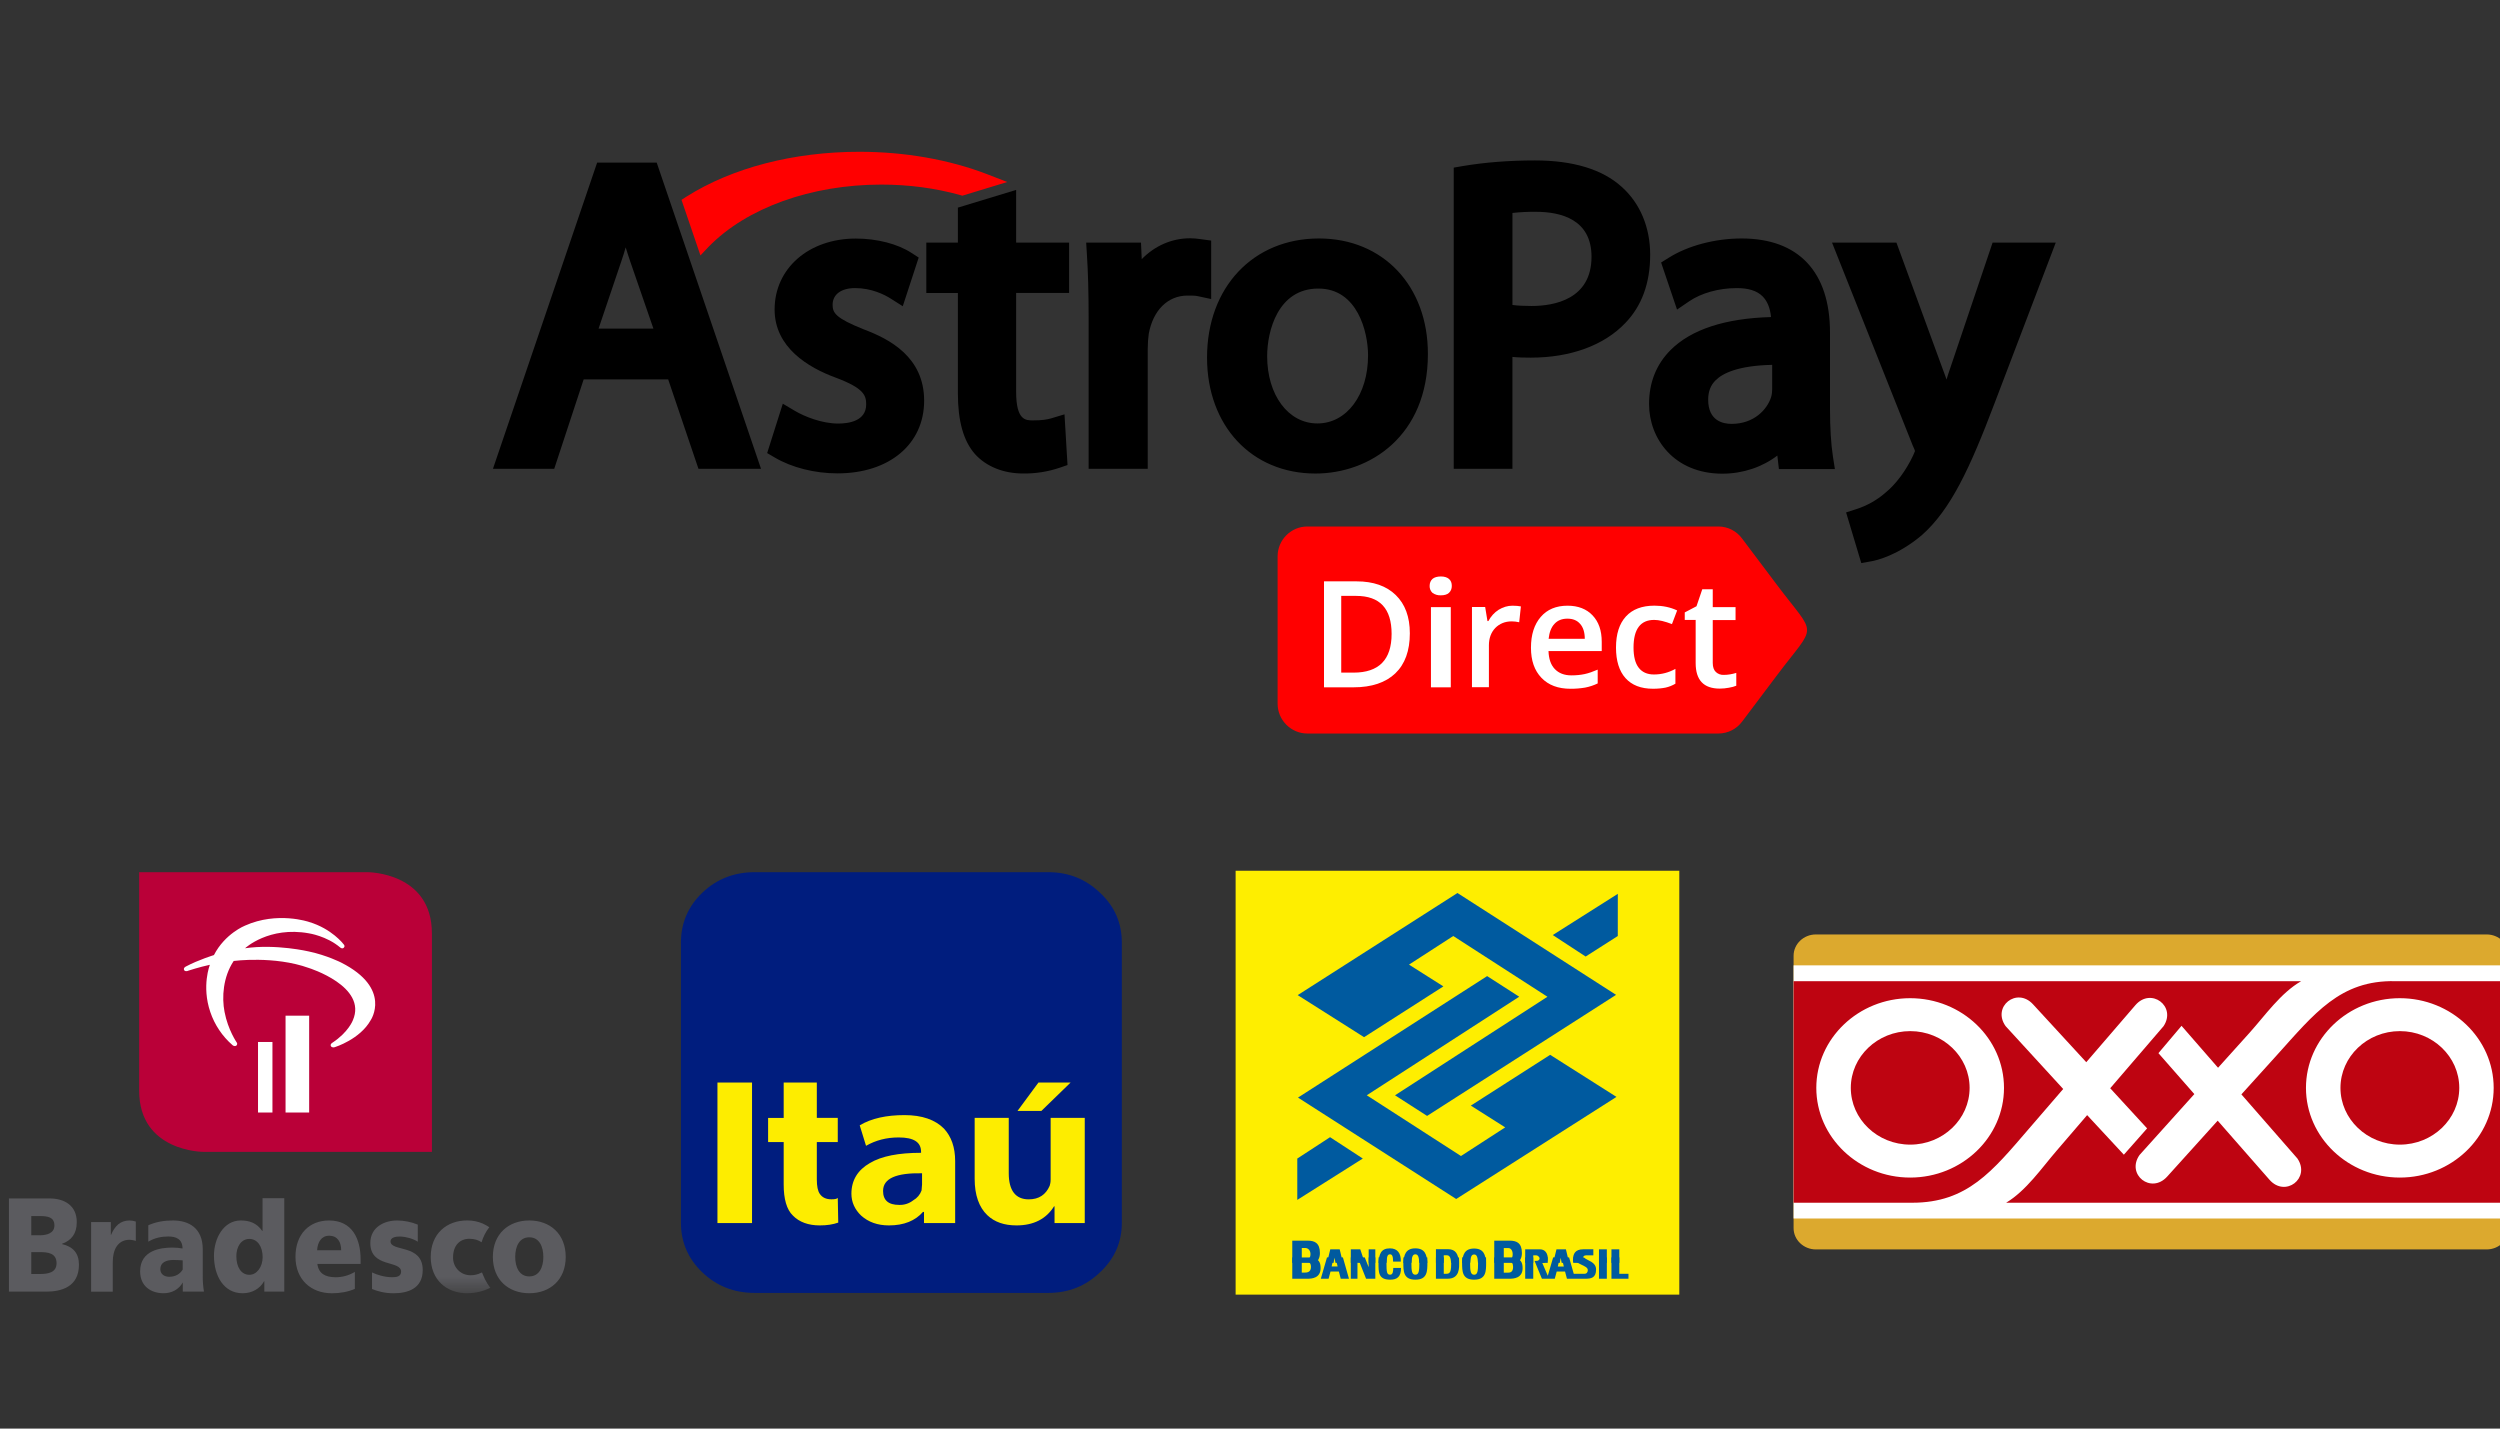
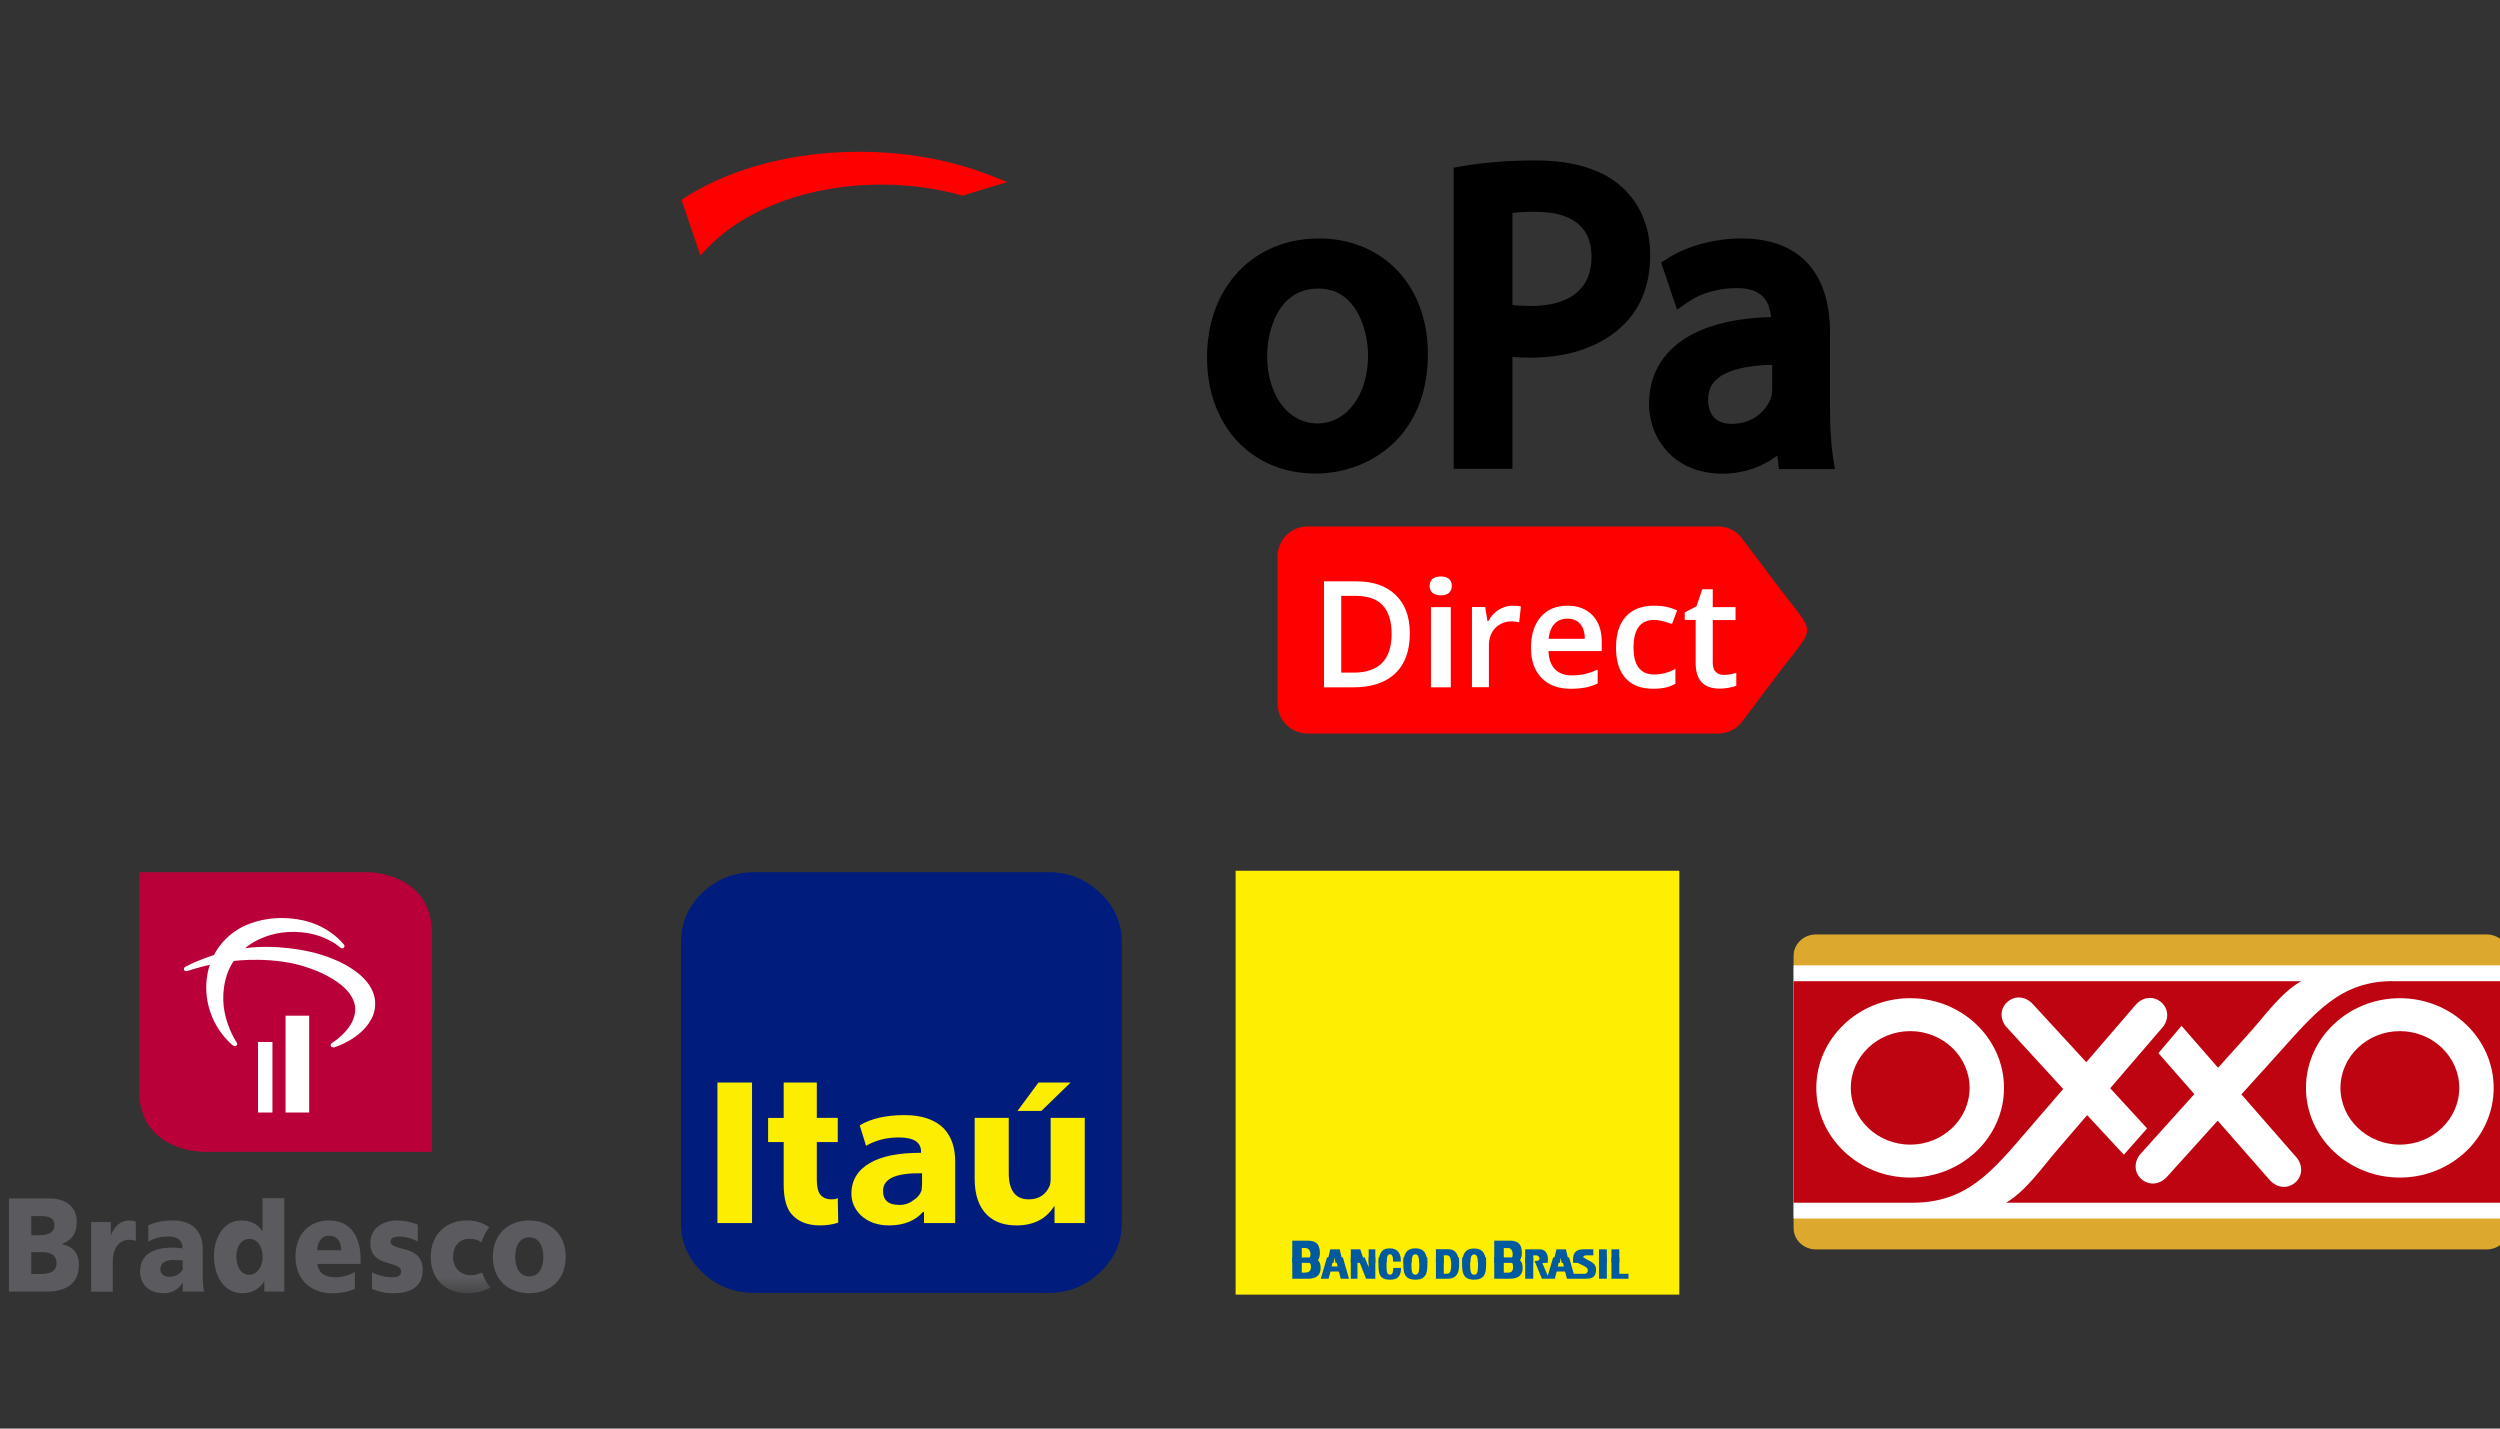
<svg xmlns="http://www.w3.org/2000/svg" width="140" height="80" viewBox="0 0 140 80" fill="none">
  <rect x="0" y="0" width="140" height="80" fill="#333333" stroke="none" />
  <g clip-path="url(#clip0_2059_462)">
    <path fill-rule="evenodd" clip-rule="evenodd" d="M42.252 48.842H58.702C59.848 48.842 60.802 49.232 61.593 49.988C62.413 50.743 62.822 51.683 62.822 52.777V68.493C62.822 69.562 62.412 70.5 61.593 71.256C60.803 72.013 59.848 72.403 58.702 72.403H42.252C41.107 72.403 40.124 72.013 39.333 71.256C38.541 70.501 38.133 69.561 38.133 68.493V52.777C38.133 51.682 38.543 50.743 39.333 49.988C40.124 49.232 41.107 48.842 42.252 48.842Z" fill="#001D7E" />
    <path d="M56.981 62.211H58.318L59.955 60.621H58.154L56.981 62.211ZM56.49 62.601H54.581V66.016C54.581 66.928 54.826 67.606 55.289 68.05C55.699 68.44 56.246 68.623 56.926 68.623C57.882 68.623 58.591 68.258 59.027 67.554H59.054V68.492H60.746V62.601H58.836V66.042C58.836 66.199 58.809 66.329 58.781 66.407C58.564 66.902 58.181 67.164 57.608 67.164C56.872 67.164 56.49 66.668 56.49 65.703V62.601ZM51.58 64.557C50.325 64.557 49.37 64.74 48.715 65.13C48.033 65.521 47.679 66.094 47.679 66.85C47.679 67.32 47.87 67.737 48.226 68.075C48.633 68.44 49.152 68.623 49.779 68.623C50.626 68.623 51.253 68.361 51.689 67.867H51.744V68.492H53.489V65.025C53.489 64.244 53.272 63.644 52.862 63.202C52.371 62.706 51.635 62.446 50.653 62.446C49.643 62.446 48.797 62.627 48.144 63.019L48.498 64.165C49.043 63.854 49.643 63.697 50.325 63.697C51.17 63.697 51.58 63.957 51.58 64.504V64.557ZM46.915 62.601H45.742V60.621H43.886V62.603H43.014V63.957H43.886V66.329C43.886 67.138 44.05 67.737 44.406 68.075C44.76 68.44 45.278 68.623 45.905 68.623C46.315 68.623 46.642 68.571 46.942 68.466L46.915 67.085C46.86 67.138 46.751 67.162 46.56 67.162C46.26 67.162 46.042 67.059 45.905 66.851C45.797 66.694 45.742 66.433 45.742 66.042V63.957H46.915V62.601ZM49.452 66.694C49.452 65.99 50.188 65.677 51.635 65.703V66.329L51.607 66.668C51.523 66.9 51.359 67.095 51.144 67.216C50.919 67.394 50.639 67.486 50.352 67.475C49.752 67.475 49.452 67.215 49.452 66.694ZM40.177 60.621V68.492H42.114V60.621H40.177Z" fill="#FDED00" />
    <path fill-rule="evenodd" clip-rule="evenodd" d="M69.195 48.762H94.041V72.499H69.195V48.762Z" fill="#FEEE00" />
    <path d="M72.367 70.416V71.609H73.232C73.439 71.609 73.954 71.584 73.954 71.018C73.954 70.713 73.864 70.498 73.517 70.452C73.557 70.444 73.595 70.433 73.632 70.417L72.367 70.416ZM74.311 70.416L73.966 71.609H74.401L74.509 71.204H74.976L75.082 71.609H75.542L75.203 70.416H74.788L74.906 70.923H74.572L74.68 70.416H74.311ZM75.645 70.416V71.609H76.018V70.416H75.645ZM76.028 70.416L76.5 71.609H77.018V70.416H76.644V70.963L76.428 70.416H76.028ZM77.201 70.416C77.197 70.511 77.195 70.606 77.196 70.7C77.196 71.249 77.18 71.662 77.854 71.662C78.236 71.662 78.458 71.502 78.458 71.004H78.023C78.018 71.151 78.016 71.383 77.853 71.383C77.668 71.383 77.642 71.266 77.642 70.7C77.642 70.588 77.642 70.496 77.647 70.417L77.201 70.416ZM78.592 70.416C78.587 70.508 78.587 70.603 78.587 70.7C78.587 71.186 78.587 71.662 79.26 71.662C79.934 71.662 79.934 71.188 79.934 70.7C79.934 70.603 79.934 70.508 79.929 70.417H79.477C79.482 70.497 79.483 70.592 79.483 70.7C79.483 71.178 79.458 71.383 79.259 71.383C79.063 71.383 79.038 71.178 79.038 70.7C79.038 70.592 79.038 70.497 79.043 70.416H78.592ZM80.412 70.416V71.609H81.069C81.759 71.609 81.713 70.965 81.713 70.681C81.713 70.587 81.71 70.498 81.703 70.417H81.263C81.269 70.501 81.269 70.597 81.269 70.695C81.269 71.155 81.228 71.331 81.017 71.331H80.851V70.416H80.412ZM81.882 70.416C81.877 70.51 81.877 70.606 81.877 70.703C81.877 71.189 81.877 71.662 82.55 71.662C83.223 71.662 83.223 71.189 83.223 70.703C83.223 70.606 83.223 70.51 83.218 70.416H82.767C82.771 70.498 82.772 70.593 82.772 70.703C82.772 71.179 82.748 71.385 82.55 71.385C82.353 71.385 82.326 71.179 82.326 70.704C82.326 70.593 82.329 70.498 82.334 70.417L81.882 70.416ZM83.678 70.416V71.609H84.543C84.75 71.609 85.266 71.584 85.266 71.018C85.266 70.713 85.175 70.499 84.828 70.453C84.869 70.445 84.908 70.432 84.946 70.416H83.678ZM85.411 70.416V71.609H85.862V70.416H85.411ZM86.243 70.416C86.222 70.532 86.156 70.615 86.061 70.609L85.936 70.612L86.346 71.609H87.067L87.176 71.204H87.642L87.749 71.609H88.796C89.086 71.609 89.38 71.568 89.38 71.095C89.38 70.65 88.883 70.604 88.699 70.416H88.103C88.222 70.831 88.917 70.845 88.917 71.124C88.917 71.249 88.853 71.332 88.725 71.332H88.13L87.87 70.416H87.454L87.574 70.925H87.238L87.348 70.416H86.976L86.676 71.444L86.37 70.73C86.546 70.695 86.64 70.593 86.671 70.418L86.243 70.416ZM89.543 70.416V71.609H89.983V70.416H89.543ZM90.241 70.416V71.609H91.194V71.332H90.681V70.416H90.241ZM73.006 70.632H73.074C73.332 70.632 73.414 70.753 73.414 70.951C73.414 71.262 73.168 71.265 73.06 71.265H72.899V70.635L73.006 70.632ZM84.346 70.635H84.456C84.667 70.635 84.733 70.755 84.733 70.953C84.733 71.265 84.534 71.269 84.445 71.269H84.212V70.638L84.346 70.635Z" fill="#005A9F" />
    <path d="M73.632 70.722C73.821 70.627 73.915 70.428 73.915 70.168C73.915 69.599 73.608 69.477 73.236 69.477H72.367V70.722H73.632ZM74.68 70.722L74.731 70.433L74.788 70.722H75.203L75.023 69.962H74.496L74.311 70.722H74.68ZM76.018 70.722V70.691L76.028 70.722H76.428L76.176 69.962H75.645V70.722H76.018ZM77.018 70.722V69.962H76.646V70.722H77.018ZM77.647 70.722C77.662 70.319 77.714 70.242 77.846 70.242C77.961 70.242 78.013 70.353 78.013 70.65H78.446C78.462 70.171 78.251 69.908 77.834 69.908C77.328 69.908 77.223 70.241 77.201 70.722H77.647ZM79.044 70.722C79.058 70.389 79.108 70.242 79.26 70.242C79.413 70.242 79.463 70.389 79.478 70.722H79.929C79.908 70.273 79.802 69.908 79.26 69.908C78.719 69.908 78.613 70.272 78.592 70.723L79.044 70.722ZM80.851 70.722V70.296H81.029C81.198 70.296 81.248 70.474 81.263 70.721H81.703C81.668 70.234 81.526 69.954 81.085 69.954H80.412V70.722H80.851ZM82.334 70.722C82.349 70.395 82.398 70.251 82.55 70.251C82.702 70.251 82.751 70.395 82.767 70.722H83.218C83.197 70.277 83.089 69.918 82.55 69.918C82.011 69.918 81.904 70.277 81.882 70.722H82.334ZM84.946 70.722C85.133 70.625 85.227 70.426 85.227 70.168C85.227 69.599 84.919 69.477 84.546 69.477H83.678V70.722H84.946ZM85.862 70.722V70.298H86.011C86.139 70.298 86.249 70.415 86.249 70.63C86.25 70.661 86.248 70.692 86.243 70.723L86.671 70.722C86.679 70.66 86.683 70.597 86.683 70.535C86.684 70.161 86.509 69.962 86.236 69.962H85.411V70.722H85.862ZM87.348 70.722L87.399 70.435L87.454 70.722H87.871L87.691 69.962H87.163L86.976 70.722H87.348ZM88.699 70.722C88.654 70.668 88.629 70.6 88.63 70.53C88.63 70.378 88.702 70.297 88.826 70.297H89.227V69.96H88.663C88.2 69.96 88.086 70.225 88.086 70.566C88.086 70.622 88.092 70.674 88.103 70.721L88.699 70.722ZM89.983 70.722V69.962H89.543V70.722H89.983ZM90.681 70.722V69.962H90.241V70.722H90.681ZM72.9 70.571V69.888H73.091C73.264 69.888 73.387 70.031 73.387 70.228C73.387 70.487 73.231 70.569 73.118 70.569H72.939L72.9 70.571ZM84.212 70.575V69.892H84.469C84.611 69.892 84.71 70.036 84.71 70.232C84.71 70.491 84.582 70.572 84.492 70.572H84.345L84.212 70.575Z" fill="#005A9F" />
-     <path d="M86.954 52.362L88.796 53.566L90.596 52.417L90.598 50.055L86.954 52.362ZM76.317 64.878L74.483 63.682L72.648 64.879V67.194L76.317 64.878ZM83.28 54.662L85.076 55.816L76.539 61.335L81.814 64.737L84.291 63.133L82.367 61.914L86.809 59.07L90.523 61.426L81.547 67.144L72.688 61.465L83.28 54.661V54.662ZM79.917 62.491L78.121 61.336L86.656 55.818L81.382 52.416L78.904 54.019L80.829 55.238L76.388 58.082L72.671 55.727L81.618 50.008L90.5 55.712L79.917 62.491Z" fill="#005A9F" />
    <mask id="mask0_2059_462" style="mask-type:luminance" maskUnits="userSpaceOnUse" x="0" y="48" width="32" height="25">
      <path d="M0.5 48.841H31.681V72.42H0.5V48.841Z" fill="white" />
    </mask>
    <g mask="url(#mask0_2059_462)">
      <path fill-rule="evenodd" clip-rule="evenodd" d="M27.02 71.324C27.003 71.282 26.996 71.254 26.989 71.257C26.977 71.26 26.952 71.274 26.934 71.28C26.755 71.37 26.557 71.416 26.357 71.414C26.226 71.416 26.096 71.391 25.974 71.342C25.852 71.292 25.742 71.218 25.65 71.124C25.558 71.03 25.486 70.918 25.438 70.796C25.39 70.673 25.368 70.542 25.372 70.41C25.372 69.737 25.758 69.371 26.283 69.372C26.575 69.372 26.778 69.442 26.968 69.566C27.06 69.257 27.211 68.964 27.401 68.724C27.283 68.645 27.158 68.576 27.029 68.517C26.754 68.4 26.458 68.342 26.16 68.345C25.003 68.345 24.121 69.094 24.121 70.388C24.121 71.674 25.003 72.421 26.161 72.422C26.72 72.422 27.15 72.249 27.15 72.249C27.254 72.208 27.356 72.165 27.458 72.118C27.192 71.774 27.069 71.445 27.02 71.324Z" fill="#5B5B5F" />
    </g>
    <path d="M1.751 69.176H2.211C2.621 69.176 3.047 69.064 3.047 68.624C3.047 68.144 2.643 68.1 2.227 68.1H1.751V69.177V69.176ZM1.751 71.344H2.232C2.689 71.344 3.167 71.269 3.167 70.739C3.167 70.17 2.676 70.119 2.245 70.119H1.751V71.344ZM0.5 67.113H2.771C3.647 67.113 4.299 67.54 4.299 68.436C4.299 69.095 3.997 69.461 3.472 69.654V69.669C4.096 69.813 4.421 70.185 4.421 70.822C4.421 72.07 3.431 72.331 2.59 72.331H0.5V67.113ZM13.967 71.389C14.372 71.389 14.708 70.963 14.708 70.395C14.708 69.804 14.412 69.379 13.967 69.379C13.497 69.379 13.235 69.828 13.235 70.344C13.235 70.963 13.51 71.389 13.967 71.389ZM15.919 72.331H14.802V71.746H14.79C14.554 72.179 14.1 72.422 13.585 72.422C12.541 72.422 11.982 71.464 11.982 70.314C11.982 69.356 12.515 68.346 13.484 68.346C13.969 68.346 14.379 68.488 14.689 68.938H14.702V67.1H15.919V72.331ZM30.427 70.388C30.427 69.804 30.198 69.289 29.64 69.289C29.081 69.289 28.852 69.804 28.852 70.388C28.852 70.963 29.081 71.479 29.64 71.479C30.199 71.479 30.427 70.963 30.427 70.388ZM27.6 70.388C27.6 69.095 28.482 68.346 29.64 68.346C30.798 68.346 31.68 69.094 31.68 70.388C31.68 71.673 30.798 72.421 29.64 72.421C28.482 72.421 27.6 71.673 27.6 70.388ZM10.231 71.095C10.07 71.362 9.806 71.5 9.475 71.5C9.193 71.5 8.978 71.342 8.978 71.073C8.978 70.7 9.301 70.558 9.711 70.558C9.893 70.558 10.075 70.573 10.231 70.579V71.095ZM11.421 72.331C11.372 72.028 11.349 71.72 11.354 71.413V69.961C11.354 68.773 10.58 68.346 9.684 68.346C9.175 68.346 8.73 68.427 8.305 68.614V69.535C8.641 69.327 9.032 69.243 9.423 69.243C9.861 69.243 10.216 69.385 10.223 69.916C10.037 69.882 9.848 69.864 9.658 69.864C9.012 69.864 7.847 70.006 7.847 71.195C7.847 72.04 8.468 72.421 9.16 72.421C9.618 72.421 10.013 72.213 10.236 71.817V72.331H11.421Z" fill="#5B5B5F" />
    <path fill-rule="evenodd" clip-rule="evenodd" d="M7.256 68.347C6.73 68.347 6.427 68.662 6.218 69.154H6.206V68.436H5.102V72.333H6.314V70.688C6.314 69.927 6.625 69.466 7.19 69.429C7.307 69.42 7.5 69.452 7.605 69.491V68.406C7.492 68.369 7.374 68.349 7.256 68.347Z" fill="#5B5B5F" />
    <path d="M17.758 70.014C17.785 69.566 17.994 69.201 18.431 69.201C18.916 69.201 19.105 69.567 19.105 70.014H17.758ZM20.194 70.531C20.194 69.371 19.725 68.347 18.425 68.347C17.334 68.347 16.547 69.095 16.547 70.381C16.547 71.667 17.429 72.423 18.587 72.423C19.038 72.423 19.481 72.348 19.872 72.177V71.227C19.508 71.443 19.132 71.526 18.803 71.526C18.21 71.526 17.84 71.316 17.772 70.779H20.194V70.531Z" fill="#5B5B5F" />
    <path fill-rule="evenodd" clip-rule="evenodd" d="M22.232 68.347C21.533 68.347 20.738 68.713 20.738 69.612C20.738 71.017 22.461 70.554 22.461 71.212C22.461 71.48 22.219 71.525 21.971 71.525C21.533 71.525 21.113 71.391 20.833 71.256V72.185C21.152 72.309 21.526 72.423 22.038 72.423C22.833 72.423 23.672 72.162 23.672 71.123C23.672 69.642 21.869 70.121 21.869 69.515C21.869 69.296 22.167 69.239 22.428 69.244C22.707 69.252 23.138 69.363 23.395 69.535V68.579C23.026 68.427 22.631 68.348 22.232 68.347Z" fill="#5B5B5F" />
    <path fill-rule="evenodd" clip-rule="evenodd" d="M24.187 64.504H11.382C11.382 64.504 7.793 64.504 7.793 61.077V48.843H20.599C20.599 48.843 24.187 48.843 24.187 52.27V64.504Z" fill="#BA0038" />
    <path fill-rule="evenodd" clip-rule="evenodd" d="M15.257 62.301H14.449V58.351H15.257V62.301ZM17.313 62.301H15.991V56.878H17.313V62.301Z" fill="white" />
    <path fill-rule="evenodd" clip-rule="evenodd" d="M13.723 53.102C13.723 53.102 15.055 51.857 17.301 52.267C17.301 52.267 18.29 52.414 19.048 53.057C19.048 53.057 19.16 53.157 19.247 53.075C19.247 53.075 19.356 52.993 19.234 52.869C19.234 52.869 18.583 52.007 17.296 51.626C17.296 51.626 15.532 51.021 13.716 51.837C13.716 51.837 12.6 52.28 11.98 53.484C11.98 53.484 11.098 53.758 10.435 54.112C10.435 54.112 10.24 54.187 10.313 54.331C10.313 54.331 10.377 54.434 10.549 54.357C10.549 54.357 11.163 54.155 11.754 54.028C11.754 54.028 11.279 55.21 11.777 56.674C12.02 57.391 12.448 58.03 13.019 58.526C13.019 58.526 13.12 58.626 13.23 58.557C13.23 58.557 13.326 58.491 13.259 58.383C13.259 58.383 12.766 57.675 12.575 56.668C12.414 55.846 12.49 54.712 13.087 53.814C13.087 53.814 15.361 53.511 17.297 54.208C17.297 54.208 20.588 55.233 19.76 57.136C19.76 57.136 19.519 57.797 18.61 58.395C18.61 58.395 18.458 58.48 18.541 58.6C18.541 58.6 18.609 58.695 18.765 58.635C18.765 58.635 20.156 58.203 20.756 57.135C20.756 57.135 21.973 55.354 19.102 53.902C19.102 53.902 18.312 53.499 17.297 53.283C17.297 53.283 15.469 52.85 13.723 53.102Z" fill="white" />
    <path fill-rule="evenodd" clip-rule="evenodd" d="M100.441 53.52C100.441 52.865 101.003 52.329 101.689 52.329H139.252C139.938 52.329 140.5 52.865 140.5 53.52V68.776C140.5 69.432 139.938 69.968 139.252 69.968H101.689C101.003 69.968 100.441 69.432 100.441 68.776V53.52Z" fill="#DCA92E" />
    <path fill-rule="evenodd" clip-rule="evenodd" d="M100.441 54.06H140.5V68.236H100.441V54.06Z" fill="white" />
    <path fill-rule="evenodd" clip-rule="evenodd" d="M134.393 57.743C132.561 57.743 131.066 59.17 131.066 60.921C131.066 62.672 132.561 64.099 134.393 64.099C136.226 64.099 137.719 62.672 137.719 60.921C137.719 59.17 136.226 57.743 134.393 57.743ZM106.973 57.743C105.139 57.743 103.645 59.17 103.645 60.921C103.645 62.672 105.139 64.099 106.973 64.099C108.805 64.099 110.298 62.672 110.298 60.921C110.298 59.17 108.805 57.743 106.973 57.743Z" fill="#BE0411" />
    <path d="M134.128 54.946C131.05 54.879 129.601 56.766 127.501 59.092L125.518 61.285L128.656 64.877C129.404 65.98 127.978 67.075 127.091 66.066L124.19 62.757L121.361 65.89C120.461 66.887 119.051 65.773 119.813 64.681L122.883 61.269L120.872 58.976L122.166 57.446L124.211 59.794L125.975 57.835C126.84 56.874 127.722 55.6 128.866 54.946H100.441V67.353H107.088C110.167 67.353 111.566 65.594 113.609 63.221L115.539 60.983L112.314 57.463C111.54 56.377 112.94 55.251 113.849 56.241L116.831 59.483L119.582 56.289C120.459 55.273 121.895 56.355 121.16 57.465L118.172 60.942L120.238 63.19L118.936 64.663L116.88 62.447L115.165 64.445C114.323 65.424 113.47 66.674 112.344 67.353H140.5V54.946H134.128ZM112.224 60.922C112.224 63.688 109.864 65.944 106.97 65.944C104.074 65.944 101.713 63.688 101.713 60.922C101.713 58.155 104.074 55.899 106.968 55.899C109.864 55.899 112.224 58.155 112.224 60.922ZM134.39 65.944C131.496 65.944 129.134 63.688 129.134 60.922C129.134 58.155 131.494 55.899 134.389 55.899C137.285 55.899 139.646 58.155 139.646 60.922C139.646 63.688 137.286 65.944 134.39 65.944Z" fill="#BE0411" />
-     <path d="M33.44 9.105L27.605 26.253H31.037L32.685 21.246H37.418L39.114 26.253H42.617L36.775 9.105H33.44ZM36.591 18.401H33.52L34.798 14.62C34.886 14.362 34.967 14.104 35.039 13.854C35.12 14.111 35.201 14.377 35.296 14.651L36.591 18.401Z" fill="black" />
-     <path fill-rule="evenodd" clip-rule="evenodd" d="M48.377 18.447C46.802 17.818 46.626 17.527 46.626 17.068C46.626 16.487 47.108 16.133 47.886 16.133C48.811 16.133 49.535 16.503 49.88 16.721L50.555 17.149L51.447 14.423L51.046 14.165C50.274 13.658 49.108 13.359 47.928 13.359C45.291 13.359 43.378 15.029 43.378 17.334C43.378 19.454 45.252 20.583 46.818 21.155C48.386 21.744 48.506 22.147 48.506 22.647C48.506 23.582 47.525 23.719 46.939 23.719C46.032 23.719 45.058 23.332 44.504 23.002L43.837 22.607L42.961 25.372L43.387 25.622C44.344 26.186 45.629 26.509 46.899 26.509C49.8 26.509 51.752 24.873 51.752 22.438C51.752 19.995 49.816 18.987 48.377 18.447ZM56.904 10.635L53.641 11.627V13.586H51.873V16.407H53.641V22.018C53.641 23.582 53.955 24.703 54.606 25.436C55.239 26.13 56.196 26.516 57.298 26.516C57.992 26.525 58.682 26.416 59.339 26.194L59.781 26.042L59.612 23.203L58.857 23.43C58.632 23.493 58.375 23.542 57.836 23.542C57.442 23.542 56.904 23.542 56.904 21.947V16.406H59.87V13.586H56.904V10.635ZM67.826 13.472L67.23 13.391C67.036 13.361 66.841 13.345 66.645 13.343C65.616 13.343 64.66 13.77 63.937 14.513L63.896 13.586H60.826L60.866 14.246C60.93 15.222 60.963 16.342 60.963 17.769V26.251H64.273V19.543C64.273 19.229 64.298 18.915 64.331 18.689C64.572 17.374 65.399 16.552 66.499 16.552C66.757 16.552 66.925 16.552 67.071 16.584L67.826 16.746V13.472Z" fill="black" />
    <path d="M73.862 13.354C70.173 13.354 67.594 16.095 67.594 20.021C67.594 23.85 70.093 26.518 73.668 26.518C76.7 26.518 79.962 24.422 79.962 19.826C79.97 16.013 77.455 13.354 73.862 13.354ZM76.611 19.9C76.611 22.109 75.421 23.713 73.774 23.713C72.143 23.713 70.961 22.124 70.961 19.948C70.961 18.538 71.564 16.16 73.822 16.16C76.024 16.151 76.611 18.603 76.611 19.9ZM90.819 10.467C89.735 9.483 88.095 8.984 85.957 8.984C84.527 8.984 83.168 9.089 81.923 9.298L81.409 9.387V26.253H84.696V19.988C85.033 20.021 85.387 20.028 85.725 20.028C87.942 20.028 89.823 19.343 91.012 18.094C91.943 17.135 92.41 15.845 92.41 14.265C92.41 12.732 91.847 11.386 90.819 10.467ZM89.125 14.378C89.125 16.771 87.019 17.135 85.766 17.135C85.348 17.135 84.994 17.118 84.697 17.078V11.925C85.132 11.878 85.569 11.856 86.007 11.861C87.429 11.861 89.125 12.298 89.125 14.378ZM102.48 22.899V18.625C102.48 15.223 100.72 13.354 97.53 13.354C96.052 13.354 94.516 13.756 93.439 14.441L93.022 14.7L93.914 17.337L94.588 16.877C95.272 16.409 96.26 16.135 97.233 16.135C97.9 16.126 98.389 16.28 98.704 16.595C98.969 16.86 99.129 17.248 99.177 17.755C96.598 17.828 94.709 18.449 93.552 19.602C92.757 20.4 92.347 21.415 92.347 22.625C92.347 24.568 93.752 26.526 96.453 26.526C97.602 26.526 98.688 26.156 99.531 25.512L99.619 26.269H102.754L102.642 25.552C102.536 24.85 102.48 23.962 102.48 22.899ZM96.967 23.737C96.478 23.737 95.658 23.56 95.658 22.384C95.658 21.922 95.794 21.569 96.084 21.287C96.469 20.908 97.329 20.472 99.242 20.432V21.794C99.242 21.891 99.234 22.077 99.177 22.254C98.954 22.931 98.229 23.737 96.967 23.737Z" fill="black" />
-     <path fill-rule="evenodd" clip-rule="evenodd" d="M111.585 13.587L109.183 20.705C109.119 20.882 109.062 21.068 109.006 21.254C108.942 21.075 108.886 20.907 108.821 20.745L106.201 13.587H102.594L107.118 24.962L107.134 24.995C107.206 25.139 107.23 25.228 107.239 25.26C107.214 25.325 107.167 25.437 107.134 25.509C106.74 26.348 106.162 27.129 105.575 27.598L105.559 27.614C105.09 28.016 104.546 28.32 103.959 28.509L103.381 28.695L104.232 31.532L104.779 31.435C105.109 31.379 106.282 31.097 107.624 29.968C109.231 28.541 110.301 26.267 111.698 22.576L115.122 13.587H111.585Z" fill="black" />
    <path fill-rule="evenodd" clip-rule="evenodd" d="M39.682 13.82C41.813 11.636 45.429 10.337 49.351 10.337C50.877 10.337 52.372 10.531 53.778 10.926L53.891 10.959L56.407 10.192L55.281 9.756C53.145 8.934 50.669 8.5 48.13 8.5C44.44 8.499 40.999 9.395 38.437 11.015L38.164 11.192L39.225 14.304L39.682 13.82ZM97.553 40.417C97.249 40.82 96.766 41.077 96.228 41.077H73.211C72.295 41.077 71.546 40.321 71.546 39.41V31.154C71.546 30.235 72.295 29.484 73.211 29.484H96.228C96.766 29.484 97.249 29.743 97.553 30.154C98.197 31.009 98.833 31.863 99.483 32.718C101.765 35.764 101.765 34.806 99.483 37.853L97.553 40.417Z" fill="#FF0000" />
    <path d="M78.951 35.466C78.951 36.442 78.678 37.192 78.138 37.708C77.599 38.224 76.812 38.49 75.799 38.49H74.144V32.556H75.968C76.909 32.556 77.64 32.814 78.162 33.322C78.684 33.83 78.951 34.539 78.951 35.466ZM77.93 35.499C77.93 34.079 77.271 33.37 75.945 33.37H75.109V37.667H75.799C77.214 37.667 77.93 36.949 77.93 35.499ZM80.059 32.814C80.059 32.645 80.115 32.515 80.219 32.419C80.322 32.331 80.483 32.282 80.689 32.282C80.888 32.282 81.037 32.331 81.141 32.419C81.254 32.515 81.301 32.644 81.301 32.814C81.301 32.976 81.244 33.105 81.141 33.201C81.038 33.298 80.878 33.338 80.689 33.338C80.521 33.347 80.356 33.299 80.219 33.201C80.166 33.151 80.125 33.092 80.097 33.025C80.069 32.958 80.057 32.887 80.059 32.814ZM81.244 38.49H80.133V33.999H81.244V38.49Z" fill="white" />
    <path fill-rule="evenodd" clip-rule="evenodd" d="M84.697 33.919C84.889 33.919 85.05 33.935 85.17 33.959L85.075 34.846C84.937 34.814 84.797 34.798 84.656 34.797C84.278 34.797 83.973 34.927 83.732 35.169C83.499 35.418 83.379 35.742 83.379 36.136V38.483H82.43V33.991H83.169L83.298 34.781H83.347C83.491 34.516 83.684 34.298 83.925 34.146C84.166 34 84.424 33.919 84.697 33.919Z" fill="white" />
    <path d="M87.953 38.571C87.254 38.571 86.715 38.369 86.321 37.958C85.927 37.547 85.734 36.991 85.734 36.273C85.734 35.539 85.919 34.967 86.281 34.548C86.642 34.128 87.141 33.919 87.784 33.919C88.379 33.919 88.845 34.105 89.182 34.459C89.528 34.822 89.697 35.313 89.697 35.941V36.459H86.716C86.731 36.895 86.844 37.231 87.069 37.466C87.293 37.7 87.599 37.821 88 37.821C88.266 37.821 88.516 37.796 88.741 37.748C88.964 37.7 89.214 37.611 89.471 37.499V38.272C89.246 38.38 89.009 38.459 88.764 38.506C88.496 38.55 88.225 38.572 87.953 38.571ZM87.775 34.645C87.471 34.645 87.229 34.741 87.052 34.935C86.867 35.128 86.763 35.411 86.723 35.773H88.748C88.748 35.402 88.653 35.12 88.484 34.935C88.315 34.741 88.081 34.645 87.775 34.645Z" fill="white" />
    <path fill-rule="evenodd" clip-rule="evenodd" d="M92.571 38.57C91.887 38.57 91.381 38.368 91.026 37.973C90.674 37.578 90.496 37.006 90.496 36.264C90.496 35.505 90.682 34.926 91.051 34.522C91.42 34.119 91.951 33.917 92.65 33.917C93.116 33.917 93.542 34.006 93.92 34.184L93.63 34.949C93.229 34.796 92.9 34.715 92.634 34.715C91.864 34.715 91.478 35.232 91.478 36.264C91.478 36.763 91.573 37.143 91.767 37.392C91.96 37.641 92.24 37.771 92.618 37.771C93.044 37.771 93.447 37.666 93.823 37.457V38.287C93.653 38.388 93.469 38.461 93.276 38.505C93.078 38.545 92.843 38.57 92.571 38.57ZM96.532 37.794C96.765 37.794 96.991 37.755 97.232 37.682V38.4C97.12 38.449 96.991 38.481 96.822 38.512C96.652 38.545 96.48 38.562 96.307 38.562C95.407 38.562 94.957 38.086 94.957 37.134V34.716H94.346V34.296L95.004 33.95L95.327 32.999H95.914V33.998H97.191V34.724H95.914V37.127C95.914 37.359 95.977 37.529 96.09 37.634C96.149 37.689 96.219 37.731 96.295 37.759C96.371 37.787 96.451 37.798 96.532 37.794Z" fill="white" />
  </g>
  <defs>
    <clipPath id="clip0_2059_462">
      <rect width="140" height="80" fill="white" />
    </clipPath>
  </defs>
</svg>